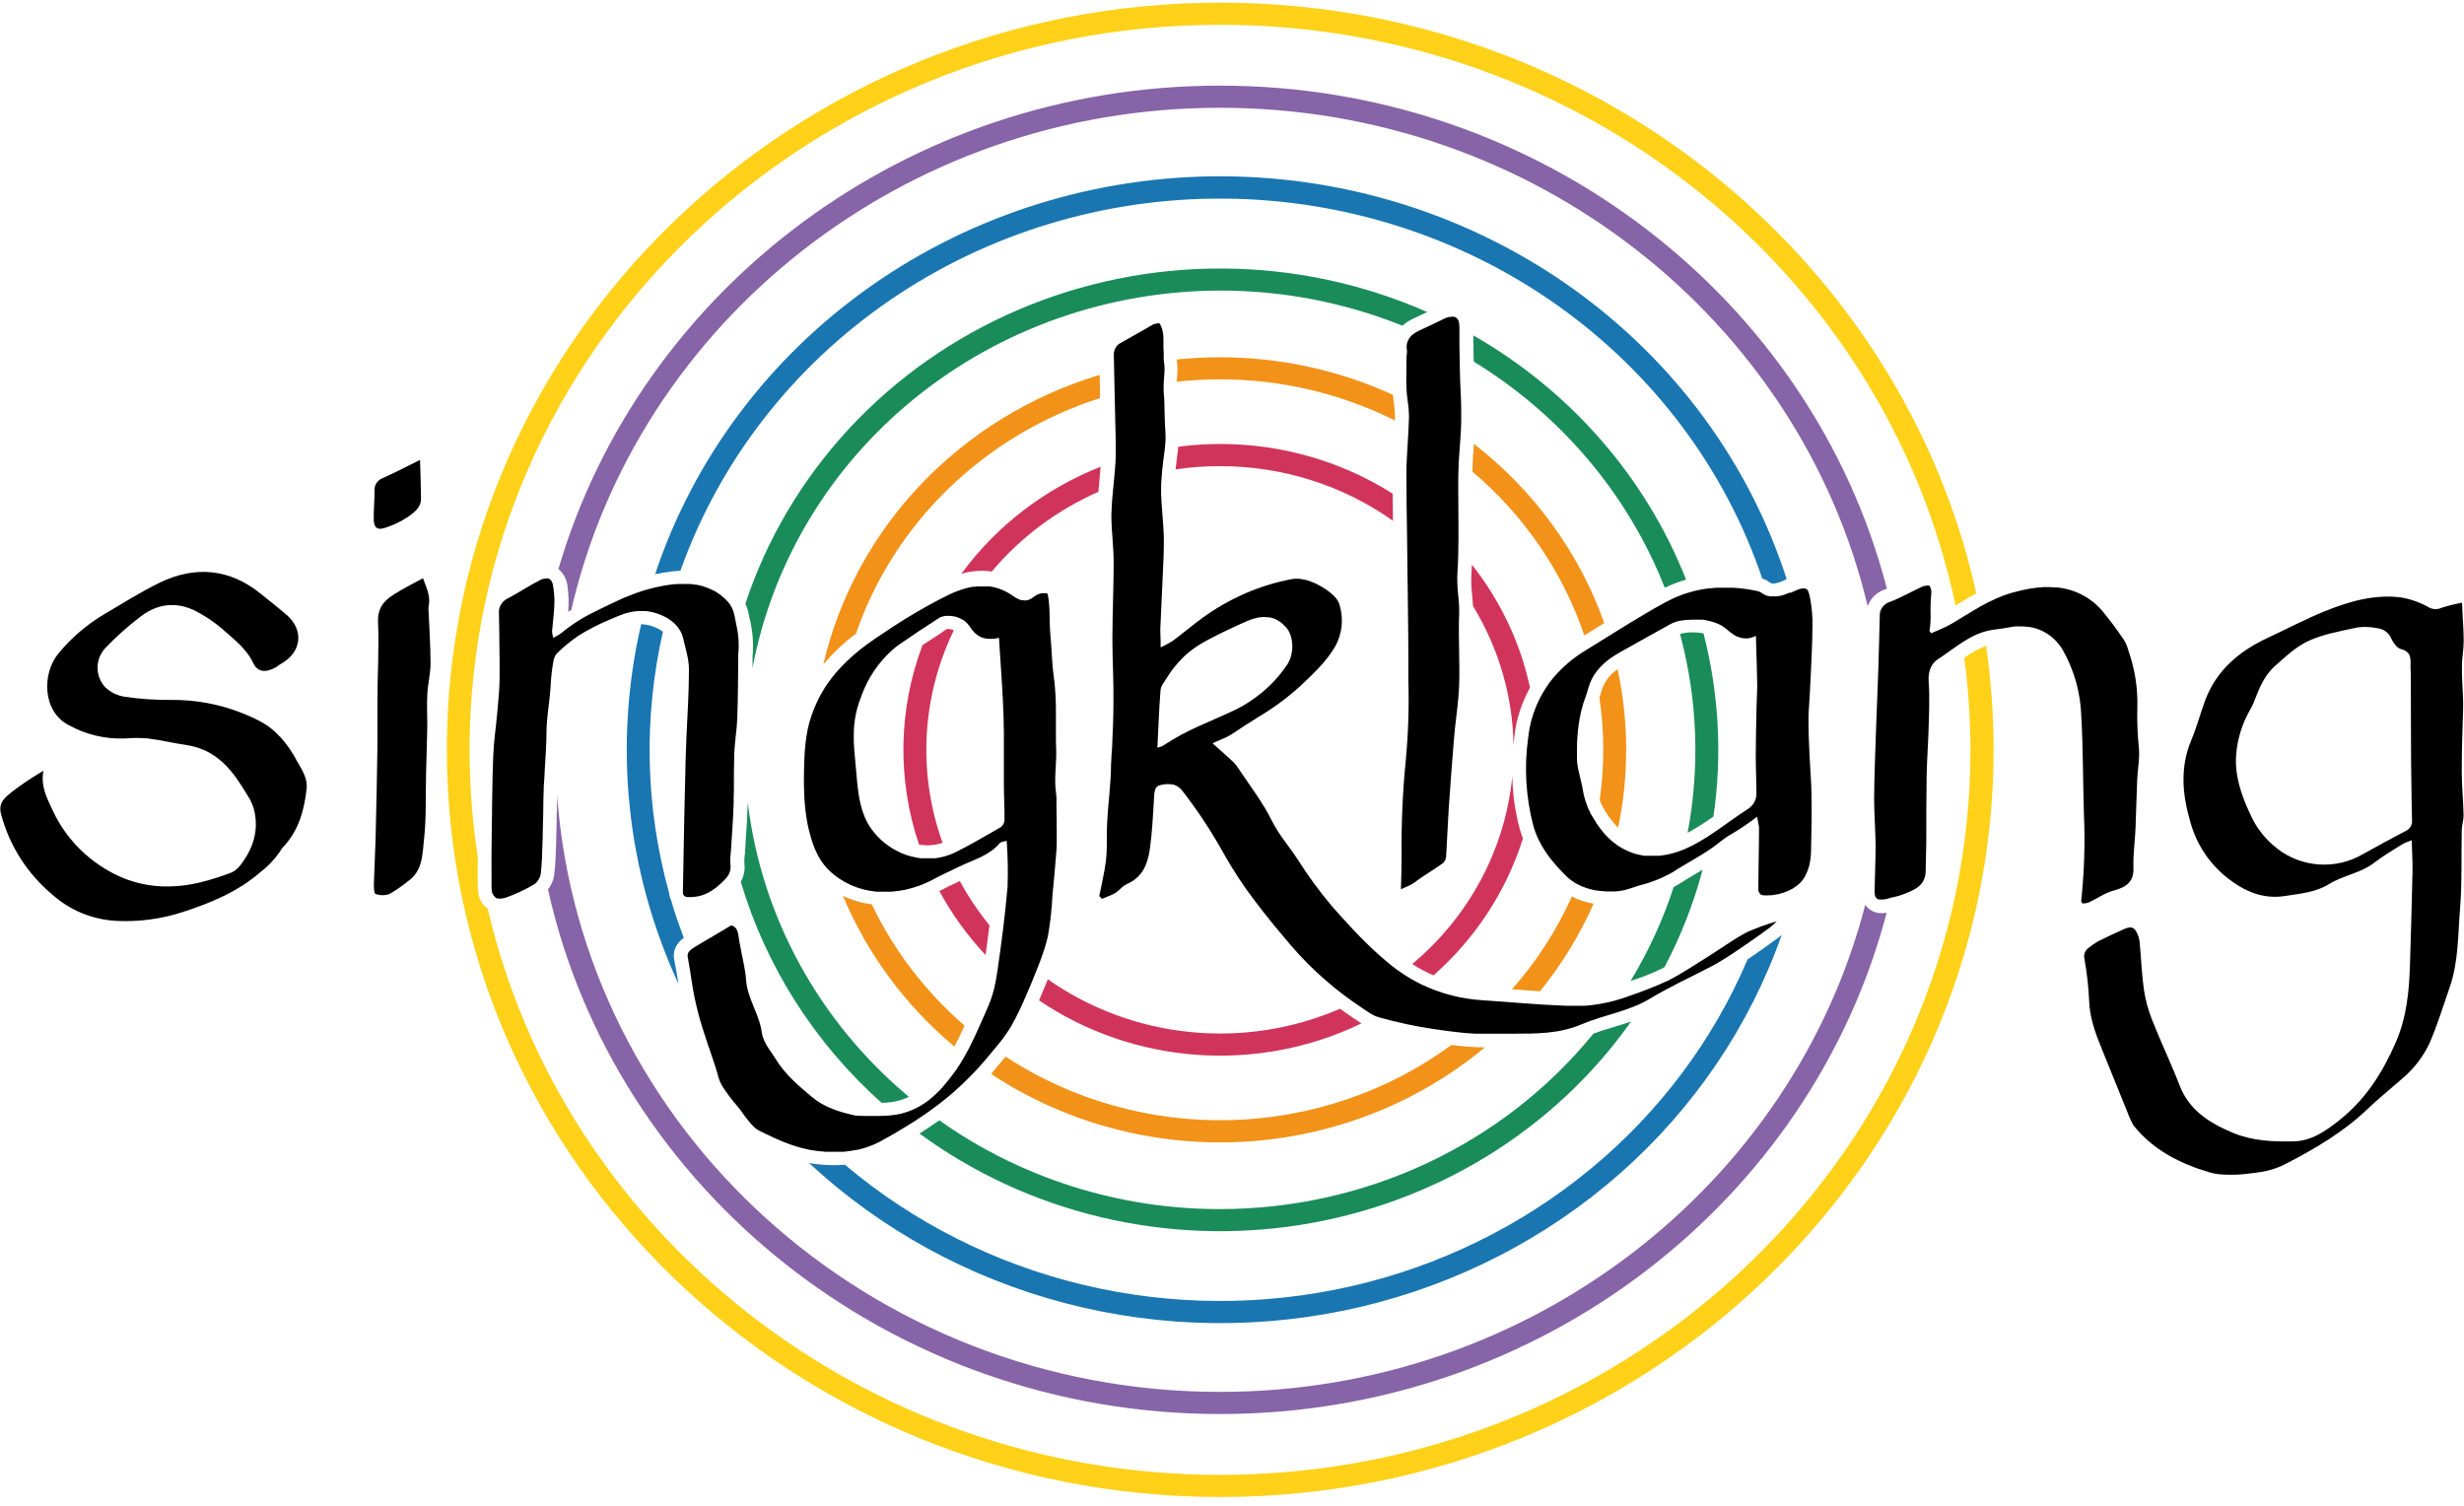
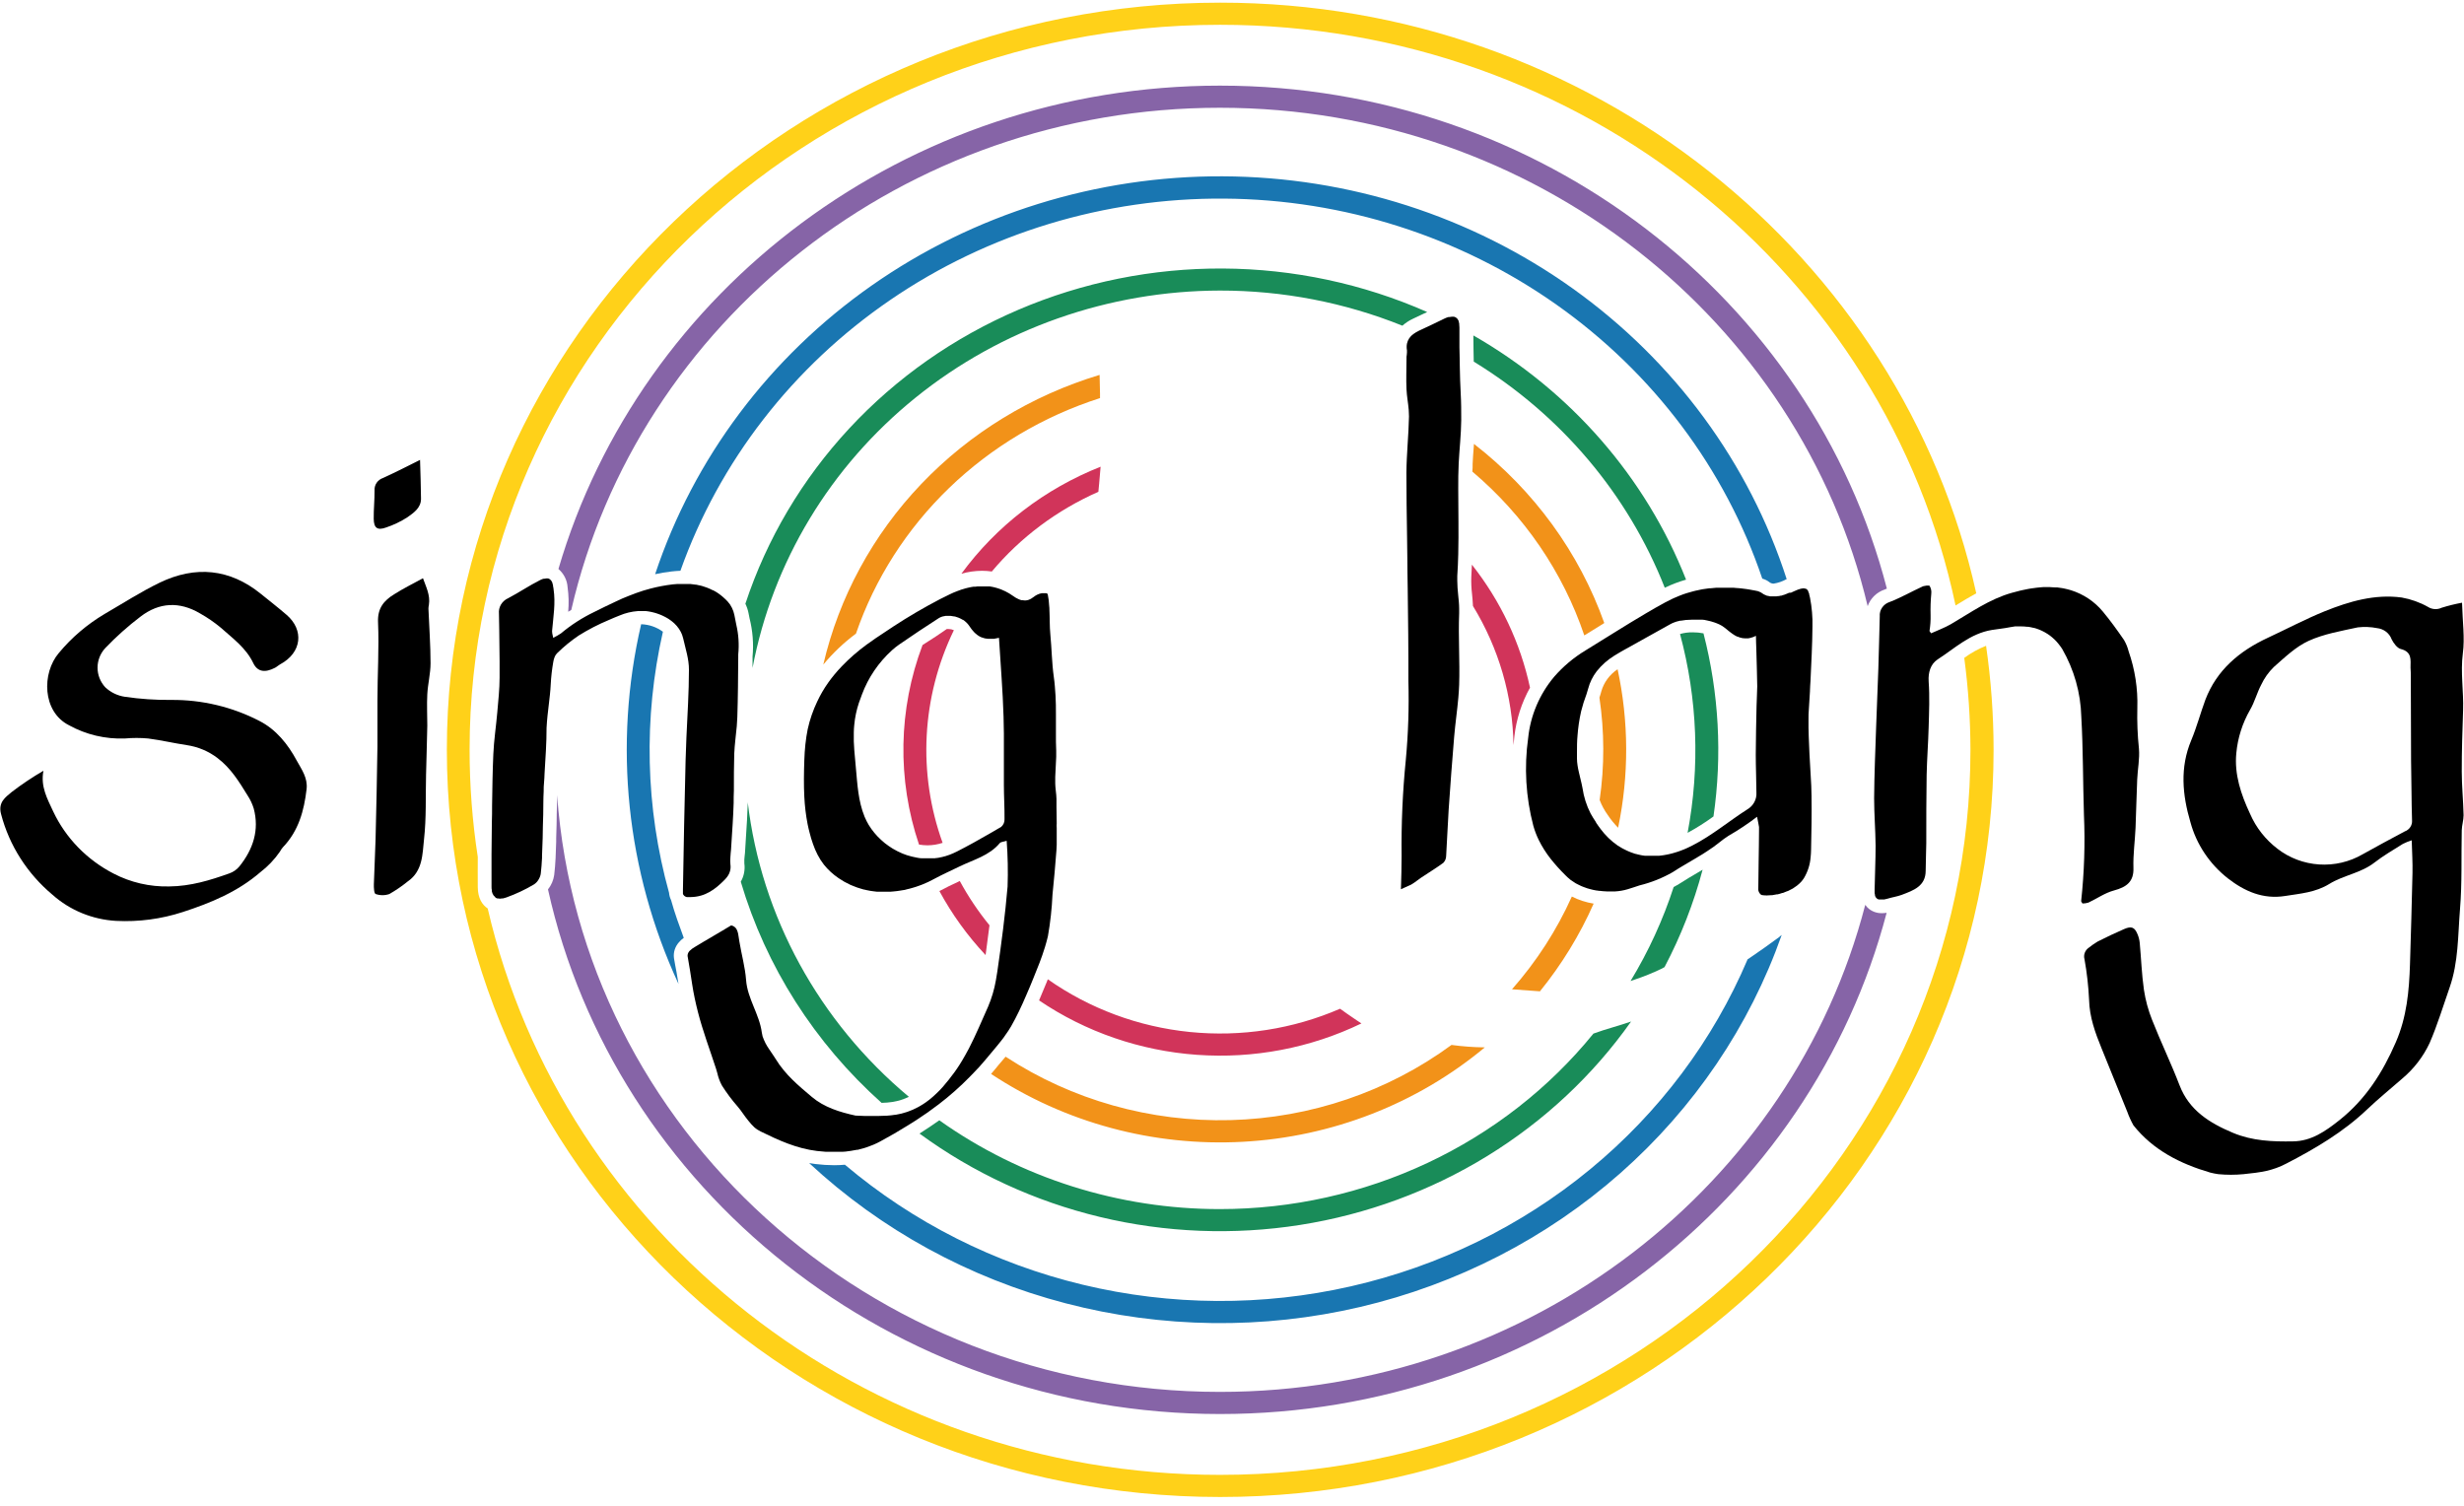
<svg xmlns="http://www.w3.org/2000/svg" width="229" height="140" viewBox="0 0 229 140" fill="none">
-   <path opacity="0.9" d="M131.251 89.593C131.878 90 132.539 90.354 133.227 90.651C137.13 87.206 140.001 82.81 141.54 77.925C141.431 77.648 141.335 77.367 141.255 77.081C140.816 75.469 140.581 73.811 140.552 72.144C139.895 78.901 136.563 85.152 131.251 89.593Z" fill="#CC1E49" />
  <path opacity="0.9" d="M97.382 91.013C97.331 91.141 97.284 91.264 97.233 91.387L97.199 91.466C96.995 91.963 96.773 92.469 96.569 92.976C100.899 95.909 105.969 97.657 111.243 98.033C116.518 98.41 121.799 97.402 126.528 95.115C126.371 95.016 126.217 94.913 126.073 94.815L125.898 94.695C125.425 94.379 124.978 94.062 124.544 93.749C120.168 95.646 115.352 96.392 110.582 95.911C105.812 95.431 101.259 93.741 97.382 91.013Z" fill="#CC1E49" />
  <path opacity="0.9" d="M89.351 53.319C89.976 53.143 90.624 53.051 91.275 53.048C91.578 53.049 91.879 53.071 92.178 53.114C94.843 49.94 98.232 47.405 102.08 45.708C102.101 45.457 102.127 45.206 102.152 44.955C102.203 44.416 102.25 43.893 102.288 43.375C97.086 45.436 92.599 48.885 89.351 53.319Z" fill="#CC1E49" />
  <path opacity="0.9" d="M136.741 53.6C136.722 54.137 136.745 54.675 136.809 55.208C136.847 55.571 136.877 55.941 136.894 56.319C139.292 60.242 140.591 64.7 140.663 69.255C140.689 68.988 140.71 68.725 140.744 68.432C140.923 66.848 141.416 65.311 142.196 63.907C141.305 59.755 139.46 55.85 136.796 52.48C136.784 52.867 136.767 53.233 136.741 53.6Z" fill="#CC1E49" />
-   <path opacity="0.9" d="M129.459 48.399C129.459 47.576 129.433 46.728 129.429 45.881C123.547 42.156 116.472 40.608 109.503 41.519C109.469 41.931 109.417 42.309 109.366 42.692C109.324 43.013 109.285 43.322 109.256 43.622C110.621 43.422 112.001 43.321 113.382 43.322C119.164 43.317 124.796 45.096 129.459 48.399Z" fill="#CC1E49" />
  <path opacity="0.9" d="M91.961 85.993C90.912 84.707 89.988 83.33 89.201 81.879L88.993 81.978C88.439 82.237 87.92 82.484 87.421 82.755L87.306 82.813C88.47 84.964 89.912 86.964 91.599 88.763C91.735 87.779 91.846 86.862 91.961 85.993Z" fill="#CC1E49" />
  <path opacity="0.9" d="M88.648 58.566C88.493 58.497 88.325 58.461 88.154 58.459C88.1 58.455 88.046 58.455 87.992 58.459L87.017 59.125C86.591 59.397 86.165 59.677 85.739 59.948C83.484 65.92 83.369 72.45 85.411 78.492C85.676 78.538 85.944 78.562 86.212 78.562C86.686 78.559 87.156 78.481 87.605 78.332C85.275 71.869 85.648 64.783 88.644 58.582L88.648 58.566Z" fill="#CC1E49" />
  <path opacity="0.9" d="M183.13 69.687C183.13 106.846 151.842 137.071 113.382 137.071C80.165 137.071 52.3 114.519 45.325 84.43C44.809 84.092 44.418 83.475 44.405 82.471C44.392 81.467 44.405 80.579 44.405 79.649C43.898 76.351 43.643 73.021 43.643 69.687C43.643 32.529 74.931 2.304 113.386 2.304C147.093 2.304 175.29 25.522 181.746 56.274L181.895 56.184C182.474 55.83 183.062 55.472 183.671 55.139C176.729 23.811 147.856 0.247 113.403 0.247C73.772 0.247 41.53 31.398 41.53 69.687C41.53 107.977 73.772 139.128 113.403 139.128C153.034 139.128 185.281 107.977 185.281 69.687C185.279 66.453 185.046 63.222 184.582 60.018C183.859 60.306 183.177 60.683 182.555 61.142C182.932 63.976 183.124 66.83 183.13 69.687Z" fill="#FFCC00" />
  <path opacity="0.9" d="M113.382 7.958C84.181 7.958 59.48 26.983 51.9 52.88C52.151 53.096 52.355 53.357 52.502 53.65C52.648 53.942 52.733 54.259 52.752 54.583C52.857 55.337 52.875 56.1 52.807 56.858C52.901 56.797 52.999 56.743 53.093 56.686C59.251 30.011 83.938 10.015 113.374 10.015C142.682 10.015 167.288 29.838 173.578 56.336C173.701 55.98 173.907 55.657 174.179 55.389C174.452 55.122 174.783 54.918 175.149 54.793L175.362 54.703C168.421 27.88 143.265 7.958 113.382 7.958Z" fill="#79549E" />
  <path opacity="0.9" d="M113.382 129.36C80.791 129.36 54.021 104.845 51.777 73.896C51.777 74.386 51.777 74.871 51.747 75.357C51.747 76.18 51.717 77.048 51.691 77.899V78.229C51.662 79.233 51.632 80.286 51.508 81.31C51.441 81.801 51.241 82.267 50.929 82.66C57.113 110.49 82.771 131.417 113.395 131.417C143.205 131.417 168.331 111.573 175.341 84.832C175.2 84.856 175.058 84.868 174.915 84.869C174.666 84.876 174.417 84.834 174.185 84.745C173.953 84.656 173.742 84.522 173.565 84.351C173.488 84.271 173.417 84.186 173.352 84.096C166.636 110.063 142.298 129.36 113.382 129.36Z" fill="#79549E" />
  <path opacity="0.9" d="M165.159 87.231C164.422 87.766 163.664 88.322 162.884 88.844L162.42 89.157C159.221 96.69 154.207 103.378 147.795 108.663C141.383 113.949 133.758 117.68 125.554 119.547C117.35 121.414 108.804 121.363 100.624 119.398C92.445 117.432 84.869 113.61 78.525 108.248C78.206 108.273 77.882 108.293 77.546 108.293C76.956 108.292 76.367 108.254 75.782 108.182C75.587 108.162 75.395 108.129 75.203 108.096C81.887 114.307 90.085 118.789 99.038 121.126C107.991 123.463 117.409 123.58 126.421 121.465C135.433 119.351 143.748 115.074 150.594 109.03C157.44 102.986 162.598 95.371 165.589 86.89C165.491 86.976 165.393 87.062 165.278 87.149L165.159 87.231Z" fill="#0067A9" />
  <path opacity="0.9" d="M63.236 53.048C66.846 42.892 73.667 34.087 82.737 27.88C91.807 21.673 102.667 18.377 113.781 18.458C124.895 18.538 135.703 21.991 144.675 28.329C153.648 34.667 160.332 43.569 163.783 53.776C164.011 53.838 164.225 53.941 164.413 54.081C164.529 54.184 164.681 54.241 164.839 54.241C165.258 54.175 165.661 54.036 166.027 53.83H166.053C162.568 43.019 155.61 33.561 146.187 26.828C136.763 20.095 125.365 16.438 113.646 16.386C101.926 16.334 90.493 19.891 81.007 26.54C71.52 33.189 64.472 42.585 60.886 53.365C61.39 53.254 61.901 53.169 62.415 53.11C62.696 53.077 62.968 53.06 63.236 53.048Z" fill="#0067A9" />
  <path opacity="0.9" d="M62.636 89.038C62.603 88.776 62.627 88.511 62.707 88.258C62.787 88.006 62.921 87.773 63.1 87.573C63.231 87.419 63.381 87.281 63.547 87.162C63.122 86.01 62.696 84.841 62.368 83.652C62.264 83.439 62.2 83.209 62.181 82.974C59.983 75.048 59.787 66.728 61.61 58.714C61.029 58.281 60.321 58.037 59.587 58.015C56.984 69.227 58.202 80.952 63.058 91.441C62.994 91.079 62.934 90.713 62.875 90.355C62.785 89.911 62.713 89.475 62.636 89.038Z" fill="#0067A9" />
  <path opacity="0.9" d="M158.319 58.862C157.989 58.797 157.652 58.766 157.314 58.767C156.916 58.76 156.52 58.813 156.139 58.924C157.764 64.96 158.004 71.267 156.842 77.402C157.677 76.946 158.481 76.438 159.248 75.88C160.071 70.202 159.756 64.425 158.319 58.862Z" fill="#008047" />
  <path opacity="0.9" d="M136.933 31.175C136.933 31.998 136.954 32.821 136.967 33.607C145.08 38.575 151.309 45.949 154.721 54.624C155.357 54.317 156.02 54.065 156.701 53.871C152.956 44.365 145.987 36.365 136.933 31.175Z" fill="#008047" />
  <path opacity="0.9" d="M113.382 27.004C119.201 26.998 124.964 28.108 130.336 30.27C130.627 30.009 130.957 29.791 131.315 29.625L132.64 28.999C126.683 26.371 120.216 24.992 113.667 24.956C107.118 24.92 100.636 26.226 94.647 28.788C88.659 31.35 83.302 35.109 78.928 39.819C74.555 44.529 71.265 50.081 69.275 56.11C69.41 56.392 69.509 56.689 69.569 56.994L69.659 57.451C69.957 58.621 70.052 59.831 69.94 61.031C69.94 61.064 69.94 61.096 69.94 61.125V61.154C69.94 61.459 69.94 61.771 69.94 62.076C71.798 52.246 77.161 43.356 85.097 36.95C93.032 30.543 103.04 27.024 113.382 27.004Z" fill="#008047" />
  <path opacity="0.9" d="M81.932 102.497C82.28 102.492 82.628 102.463 82.971 102.41C83.492 102.325 83.997 102.165 84.47 101.937C76.102 94.945 70.756 85.171 69.493 74.551C69.493 74.605 69.493 74.658 69.493 74.712C69.463 75.732 69.395 76.769 69.331 77.744C69.305 78.184 69.276 78.62 69.25 79.061C69.25 79.221 69.225 79.382 69.207 79.542C69.176 79.775 69.166 80.011 69.178 80.246C69.259 80.832 69.143 81.428 68.846 81.945C71.179 89.823 75.706 96.932 81.932 102.497Z" fill="#008047" />
  <path opacity="0.9" d="M151.94 91.037C152.781 90.757 153.604 90.424 154.401 90.042L154.699 89.881C156.218 86.998 157.405 83.963 158.238 80.829L157.719 81.138C157.174 81.455 156.663 81.755 156.169 82.08C155.964 82.212 155.743 82.331 155.547 82.438C154.558 85.487 153.213 88.417 151.54 91.173L151.94 91.037Z" fill="#008047" />
  <path opacity="0.9" d="M113.382 112.371C103.999 112.38 94.858 109.488 87.298 104.118C86.719 104.529 86.101 104.941 85.458 105.352C90.452 109.009 96.163 111.647 102.244 113.106C108.326 114.566 114.651 114.816 120.835 113.842C127.02 112.868 132.935 110.69 138.222 107.441C143.509 104.191 148.057 99.938 151.591 94.938C151.024 95.136 150.454 95.308 149.887 95.477C149.261 95.666 148.665 95.847 148.09 96.061C143.961 101.142 138.692 105.251 132.679 108.076C126.667 110.902 120.068 112.37 113.382 112.371Z" fill="#008047" />
  <path opacity="0.9" d="M150.334 62.199C149.597 62.692 149.062 63.42 148.823 64.256C148.767 64.462 148.708 64.667 148.648 64.832C149.118 67.987 149.125 71.191 148.669 74.349C148.854 74.837 149.103 75.3 149.41 75.727C149.696 76.156 150.022 76.558 150.385 76.929C151.402 72.06 151.384 67.044 150.334 62.182V62.199Z" fill="#F18700" />
  <path opacity="0.9" d="M76.515 61.767C77.404 60.693 78.423 59.726 79.552 58.887C81.309 53.785 84.275 49.15 88.212 45.35C92.15 41.55 96.951 38.69 102.233 36.998C102.233 36.862 102.233 36.726 102.233 36.586L102.195 34.842C95.845 36.758 90.13 40.255 85.622 44.981C81.114 49.707 77.974 55.497 76.515 61.767Z" fill="#F18700" />
  <path opacity="0.9" d="M93.452 98.213L93.15 98.571C92.945 98.814 92.724 99.057 92.536 99.304C92.396 99.481 92.247 99.641 92.11 99.81C98.97 104.346 107.189 106.563 115.488 106.117C123.788 105.67 131.702 102.585 137.997 97.341H137.963C136.939 97.329 135.916 97.253 134.901 97.115C128.98 101.461 121.798 103.904 114.365 104.101C106.932 104.297 99.622 102.236 93.465 98.209L93.452 98.213Z" fill="#F18700" />
  <path opacity="0.9" d="M143.12 92.132C145.143 89.636 146.821 86.896 148.111 83.981C147.404 83.867 146.719 83.645 146.084 83.323C144.682 86.446 142.808 89.351 140.522 91.943C141.378 92.008 142.247 92.074 143.12 92.132Z" fill="#F18700" />
-   <path opacity="0.9" d="M88.695 97.259C89.036 96.633 89.342 95.983 89.645 95.317C86.003 92.168 83.068 88.331 81.021 84.043C80.091 83.929 79.187 83.666 78.346 83.265C80.598 88.657 84.145 93.454 88.695 97.259Z" fill="#F18700" />
  <path opacity="0.9" d="M136.988 41.256L136.962 41.606C136.924 42.095 136.885 42.601 136.864 43.091C136.864 43.338 136.864 43.585 136.839 43.831C141.66 47.91 145.254 53.169 147.243 59.055L148.627 58.199L149.099 57.903C146.771 51.36 142.572 45.588 136.988 41.256Z" fill="#F18700" />
-   <path opacity="0.9" d="M129.646 39.084C129.646 38.948 129.646 38.812 129.646 38.672C129.642 38.252 129.606 37.833 129.539 37.418C129.505 37.183 129.48 36.94 129.454 36.693C124.43 34.395 118.941 33.204 113.382 33.204C112.039 33.204 110.697 33.273 109.362 33.41C109.444 33.937 109.455 34.472 109.396 35.002C109.396 35.155 109.37 35.307 109.362 35.476C110.695 35.329 112.036 35.255 113.378 35.253C119.04 35.253 124.619 36.567 129.646 39.084Z" fill="#F18700" />
  <path d="M228.817 56.014C228.864 57.792 229.085 59.282 228.893 60.717C228.659 62.503 228.979 64.252 228.915 66.017C228.851 67.918 228.787 69.815 228.791 71.711C228.791 73.061 228.932 74.41 228.962 75.764C228.962 76.225 228.804 76.694 228.791 77.159C228.736 79.603 228.83 82.059 228.629 84.495C228.429 86.931 228.493 89.408 227.667 91.766C227.062 93.494 226.534 95.255 225.806 96.933C225.213 98.204 224.341 99.336 223.251 100.25C222.165 101.204 221.036 102.114 219.993 103.109C217.791 105.208 215.181 106.746 212.493 108.137C211.216 108.808 210.143 108.96 208.507 109.125C207.728 109.199 206.944 109.199 206.165 109.125C205.913 109.089 205.662 109.04 205.416 108.977C202.605 108.154 200.101 106.878 198.278 104.586C198.049 104.173 197.854 103.742 197.695 103.299C196.897 101.354 196.106 99.403 195.323 97.448C194.726 95.987 194.194 94.526 194.156 92.922C194.097 91.657 193.954 90.396 193.73 89.149C193.674 88.953 193.683 88.745 193.754 88.554C193.824 88.362 193.954 88.197 194.126 88.079C194.387 87.871 194.661 87.68 194.948 87.507C195.753 87.096 196.566 86.717 197.392 86.355C198.099 86.042 198.393 86.166 198.67 86.853C198.772 87.1 198.836 87.361 198.862 87.626C198.998 89.083 199.045 90.543 199.253 91.988C199.397 92.945 199.651 93.883 200.011 94.786C200.82 96.843 201.779 98.822 202.567 100.871C203.457 103.192 205.352 104.372 207.545 105.29C209.334 106.039 211.233 106.113 213.115 106.076C214.819 106.055 216.13 105.129 217.416 104.109C219.882 102.151 221.454 99.653 222.672 96.843C223.681 94.51 223.902 92.099 223.979 89.634C224.064 86.799 224.154 83.964 224.213 81.129C224.235 80.167 224.171 79.2 224.141 78.097C223.858 78.186 223.583 78.297 223.319 78.43C222.425 78.994 221.5 79.525 220.67 80.171C219.418 81.146 217.791 81.344 216.492 82.146C215.193 82.948 213.797 83.043 212.387 83.269C210.317 83.602 208.597 82.833 207.042 81.623C205.342 80.284 204.127 78.457 203.572 76.406C202.826 73.876 202.584 71.337 203.652 68.794C204.168 67.56 204.504 66.276 204.964 65.034C206.012 62.289 208.111 60.508 210.773 59.273C212.54 58.45 214.261 57.537 216.066 56.804C218.341 55.891 220.708 55.196 223.217 55.533C224.075 55.686 224.899 55.981 225.653 56.405C225.84 56.525 226.057 56.595 226.281 56.608C226.505 56.621 226.729 56.577 226.93 56.48C227.549 56.288 228.179 56.132 228.817 56.014ZM224.056 62.935C224.056 62.639 224.056 62.343 224.03 62.046C224.03 61.343 224.188 60.586 223.127 60.318C222.787 60.232 222.454 59.775 222.276 59.417C222.173 59.137 221.991 58.891 221.75 58.706C221.509 58.522 221.219 58.408 220.913 58.376C220.327 58.261 219.726 58.238 219.133 58.306C217.583 58.644 215.973 58.915 214.559 59.561C213.354 60.113 212.34 61.1 211.327 61.989C210.838 62.466 210.442 63.023 210.155 63.635C209.755 64.388 209.546 65.239 209.116 65.972C208.405 67.213 207.97 68.583 207.839 69.996C207.647 71.958 208.265 73.822 209.116 75.632C209.668 76.91 210.547 78.03 211.672 78.887C212.776 79.742 214.126 80.249 215.538 80.341C216.95 80.433 218.358 80.105 219.571 79.401C220.869 78.677 222.176 77.967 223.494 77.27C223.707 77.194 223.889 77.052 224.011 76.866C224.133 76.68 224.189 76.461 224.171 76.242C224.111 74.39 224.124 72.538 224.081 70.679L224.056 62.935Z" fill="black" />
  <path d="M4.037 71.633C3.752 73.114 4.408 74.254 4.94 75.406C6.101 77.878 8.074 79.91 10.553 81.187C12.141 82.016 13.927 82.428 15.731 82.384C17.72 82.364 19.509 81.816 21.306 81.175C21.678 81.046 22.005 80.819 22.251 80.52C23.529 78.924 24.117 77.147 23.58 75.135C23.449 74.712 23.259 74.309 23.014 73.937C22.234 72.666 21.451 71.386 20.22 70.456C19.393 69.82 18.407 69.405 17.362 69.251C16.162 69.07 14.973 68.79 13.768 68.633C13.05 68.568 12.327 68.568 11.609 68.633C9.789 68.703 7.985 68.275 6.405 67.399C3.922 66.144 3.871 62.556 5.472 60.684C6.659 59.252 8.093 58.029 9.71 57.068C11.413 56.08 13.07 55.01 14.85 54.146C18.172 52.554 21.357 52.85 24.249 55.196C25.045 55.842 25.858 56.471 26.634 57.142C28.273 58.549 28.069 60.664 26.016 61.754C25.858 61.84 25.726 61.976 25.565 62.059C24.632 62.544 23.933 62.449 23.538 61.627C22.869 60.219 21.638 59.335 20.518 58.335C19.922 57.838 19.279 57.396 18.598 57.014C16.685 55.879 14.79 55.977 13.061 57.306C11.888 58.197 10.79 59.176 9.778 60.236C9.319 60.737 9.066 61.383 9.066 62.052C9.066 62.721 9.319 63.367 9.778 63.869C10.276 64.344 10.917 64.656 11.609 64.758C13.03 64.966 14.465 65.064 15.902 65.05C18.762 65.024 21.583 65.695 24.104 67C25.654 67.79 26.757 69.156 27.587 70.703C28.043 71.526 28.614 72.308 28.494 73.341C28.26 75.34 27.753 77.225 26.289 78.747C26.18 78.874 26.086 79.012 26.008 79.159C25.51 79.879 24.9 80.521 24.198 81.059C22.102 82.87 19.628 83.903 16.988 84.762C14.99 85.413 12.883 85.692 10.779 85.585C8.582 85.457 6.498 84.599 4.88 83.158C2.532 81.193 0.864 78.579 0.102 75.669C-0.204 74.554 0.528 74.085 1.082 73.612C2.022 72.892 3.009 72.231 4.037 71.633Z" fill="black" />
-   <path d="M162.335 86.643C161.432 87.124 160.585 87.704 159.729 88.264C159.444 88.453 159.158 88.638 158.877 88.819C157.6 89.614 156.347 90.465 155.002 91.148C153.821 91.688 152.612 92.164 151.378 92.576C151.156 92.658 150.952 92.736 150.709 92.806L150.488 92.872C150.339 92.922 150.189 92.967 150.036 93.008L149.772 93.074C149.632 93.107 149.495 93.144 149.346 93.173L149.061 93.23L148.661 93.308L148.367 93.354L147.966 93.407L147.668 93.44L147.268 93.477H146.966H146.54H146.25H146.144C145.965 93.477 145.786 93.477 145.607 93.477C143.009 93.386 140.42 93.135 137.822 92.963C135.854 92.847 133.929 92.355 132.158 91.514C131.48 91.189 130.829 90.812 130.212 90.387C129.944 90.202 129.676 90.013 129.416 89.807C128.635 89.186 127.888 88.526 127.176 87.832C126.699 87.371 126.239 86.902 125.783 86.421C125.106 85.701 124.446 84.964 123.79 84.224C122.616 82.834 121.543 81.367 120.579 79.833C119.791 78.636 118.837 77.562 118.186 76.241C117.36 74.563 116.176 73.044 115.132 71.469C115.042 71.325 114.943 71.188 114.834 71.057C114.727 70.931 114.612 70.811 114.489 70.699L114.063 70.308C113.638 69.921 113.182 69.526 112.688 69.074C113.007 68.926 113.335 68.798 113.646 68.662C113.954 68.538 114.248 68.384 114.523 68.202C115.303 67.667 116.108 67.169 116.908 66.663C118.278 65.852 119.562 64.912 120.741 63.857C121.95 62.717 123.168 61.602 124.024 60.195C124.386 59.575 124.611 58.889 124.684 58.181C124.757 57.472 124.678 56.757 124.45 56.08C124.431 56.017 124.406 55.957 124.374 55.899L124.331 55.833C124.308 55.789 124.281 55.746 124.25 55.706L124.186 55.628C124.157 55.585 124.125 55.545 124.088 55.508L124.007 55.422L123.888 55.303L123.794 55.216L123.658 55.101L123.547 55.011L123.398 54.899L123.279 54.813L123.117 54.706L122.985 54.62L122.811 54.517L122.679 54.443C122.618 54.407 122.555 54.374 122.491 54.344L122.359 54.274L122.155 54.179L122.027 54.126C121.947 54.09 121.864 54.059 121.78 54.031L121.695 53.998C121.584 53.957 121.473 53.924 121.363 53.891H121.286C121.201 53.867 121.116 53.85 121.035 53.834L120.92 53.813C120.852 53.813 120.784 53.793 120.715 53.788H120.592H120.422C120.306 53.787 120.19 53.797 120.077 53.817C119.312 53.962 118.557 54.149 117.815 54.377C117.091 54.602 116.38 54.867 115.686 55.171C114.282 55.785 112.954 56.548 111.725 57.446C111.495 57.615 111.266 57.788 111.04 57.965C110.584 58.314 110.141 58.676 109.69 59.026C109.464 59.203 109.238 59.38 109.008 59.553C108.643 59.782 108.262 59.987 107.867 60.166C107.867 59.981 107.867 59.812 107.867 59.648C107.867 59.162 107.825 58.755 107.842 58.347C107.876 57.45 107.917 56.553 107.965 55.657C108.013 54.76 108.054 53.861 108.089 52.962C108.089 52.702 108.11 52.447 108.123 52.188C108.144 51.674 108.161 51.159 108.165 50.645C108.165 50.386 108.165 50.127 108.165 49.871C108.131 48.88 108.033 47.888 107.965 46.901C107.944 46.568 107.922 46.238 107.91 45.909C107.91 45.728 107.91 45.543 107.91 45.362C107.91 44.815 107.969 44.267 108.012 43.716C108.11 42.511 108.404 41.301 108.31 40.116C108.233 39.198 108.25 38.322 108.212 37.384C108.212 37.071 108.178 36.754 108.148 36.421C108.148 36.343 108.148 36.273 108.148 36.207C108.148 36.141 108.148 36.08 108.148 36.01C108.148 34.833 108.319 34.479 108.174 33.599C108.127 33.315 108.174 33.01 108.148 32.718C108.097 32.163 108.169 31.587 108.101 31.027C108.074 30.798 108.016 30.574 107.927 30.36C107.879 30.248 107.822 30.139 107.756 30.035C107.563 30.046 107.372 30.084 107.19 30.146C106.675 30.434 106.164 30.731 105.653 31.023C105.142 31.315 104.626 31.611 104.107 31.899C103.99 31.96 103.886 32.041 103.8 32.138C103.58 32.414 103.48 32.762 103.519 33.109C103.553 35.166 103.613 37.244 103.655 39.314C103.677 40.499 103.736 41.684 103.677 42.864C103.617 44.045 103.447 45.333 103.353 46.568C103.323 46.979 103.302 47.39 103.289 47.802C103.289 48.703 103.357 49.604 103.425 50.505C103.464 51.048 103.498 51.591 103.502 52.13C103.502 53.941 103.438 55.751 103.404 57.562C103.404 58.166 103.383 58.767 103.383 59.372C103.383 61.347 103.511 63.322 103.481 65.297C103.481 66.885 103.421 67.741 103.349 69.617C103.302 70.028 103.298 70.288 103.289 70.543C103.288 70.691 103.278 70.84 103.259 70.987C103.259 71.864 103.191 72.797 103.114 73.67C103.068 74.205 103.012 74.789 102.965 75.385C102.944 75.686 102.923 75.986 102.906 76.287C102.889 76.587 102.876 76.887 102.867 77.184C102.867 77.418 102.867 77.653 102.867 77.883C102.881 78.585 102.854 79.287 102.787 79.986C102.752 80.261 102.71 80.533 102.663 80.808C102.565 81.352 102.45 81.899 102.335 82.454C102.276 82.726 102.22 82.997 102.165 83.277L102.408 83.536C102.616 83.446 102.833 83.368 103.046 83.281C103.257 83.199 103.46 83.101 103.655 82.989L103.796 82.89C103.888 82.821 103.976 82.747 104.06 82.668L104.183 82.553C104.341 82.394 104.525 82.262 104.728 82.162C105.245 81.951 105.694 81.612 106.032 81.179C106.132 81.047 106.223 80.91 106.304 80.767C106.384 80.619 106.455 80.466 106.517 80.311C106.694 79.826 106.815 79.323 106.879 78.813C106.934 78.401 106.977 78.023 107.015 77.624C107.092 76.83 107.143 76.036 107.19 75.237C107.216 74.826 107.237 74.439 107.262 74.04C107.264 73.787 107.307 73.535 107.39 73.295C107.429 73.213 107.488 73.14 107.562 73.084C107.636 73.028 107.723 72.99 107.816 72.974C107.997 72.925 108.182 72.892 108.37 72.876C108.449 72.872 108.529 72.872 108.608 72.876H108.638C108.745 72.876 108.852 72.887 108.957 72.909H109C109.101 72.932 109.2 72.967 109.294 73.011L109.345 73.036C109.439 73.086 109.527 73.145 109.609 73.213L109.647 73.246C109.737 73.325 109.82 73.412 109.894 73.505C111.321 75.348 112.602 77.291 113.727 79.319C114.583 80.85 115.549 82.321 116.619 83.722C117.147 84.425 117.696 85.116 118.25 85.803L119.101 86.824L119.953 87.84C121.876 90.081 124.115 92.049 126.605 93.687C126.856 93.856 127.108 94.037 127.372 94.193C127.626 94.352 127.903 94.476 128.194 94.559C129.836 95.021 131.507 95.38 133.198 95.633L133.866 95.724L134.428 95.802L134.675 95.835L135.101 95.888L135.357 95.917L135.753 95.962L136.012 95.991L136.306 96.02H136.413L136.664 96.04L137.09 96.069H137.307C137.524 96.069 137.733 96.069 137.954 96.069C138.184 96.069 138.414 96.069 138.649 96.069H139.172C139.522 96.069 139.871 96.069 140.22 96.069H140.744C142.839 96.069 144.93 96.069 146.949 95.213C147.476 94.991 148.015 94.795 148.563 94.625C149.653 94.279 150.769 93.983 151.833 93.555C152.375 93.343 152.897 93.086 153.392 92.786C154.244 92.276 155.095 91.819 155.977 91.37L156.637 91.041C157.225 90.745 157.812 90.453 158.396 90.153C158.737 89.98 159.073 89.803 159.409 89.622L159.673 89.469C160.525 88.98 161.339 88.412 162.156 87.861C162.974 87.309 163.732 86.754 164.507 86.19C164.726 86.011 164.935 85.822 165.133 85.622C164.177 85.901 163.243 86.242 162.335 86.643ZM108.072 69.317C108.016 69.35 107.956 69.375 107.893 69.391C107.812 69.415 107.71 69.44 107.565 69.489C107.612 68.547 107.65 67.638 107.697 66.753C107.744 65.869 107.786 65.001 107.859 64.136C107.872 63.993 107.914 63.853 107.982 63.725C108.076 63.548 108.199 63.375 108.31 63.203C108.34 63.161 108.365 63.12 108.391 63.079L108.578 62.791L108.655 62.672L108.876 62.355L108.923 62.285C109.279 61.809 109.675 61.364 110.107 60.952C110.365 60.714 110.638 60.493 110.925 60.289C111.065 60.187 111.214 60.088 111.351 59.993C111.657 59.8 111.985 59.611 112.351 59.421C113.501 58.812 114.685 58.253 115.882 57.73C116.049 57.657 116.219 57.593 116.393 57.537L116.542 57.492L116.883 57.405L117.036 57.376C117.152 57.359 117.268 57.349 117.385 57.343H117.479H117.509C117.633 57.345 117.757 57.354 117.879 57.372H117.96C118.089 57.394 118.216 57.428 118.339 57.471H118.377C118.495 57.518 118.609 57.573 118.718 57.636L118.782 57.673C118.9 57.746 119.012 57.827 119.118 57.915L119.187 57.973C119.304 58.074 119.415 58.181 119.519 58.294C120.234 59.08 120.332 60.738 119.612 61.795C118.726 63.114 117.578 64.251 116.235 65.14C115.782 65.447 115.307 65.722 114.813 65.963C113.68 66.506 112.513 66.988 111.368 67.51C110.218 68.02 109.115 68.625 108.072 69.317Z" fill="black" />
  <path d="M75.932 106.969C76.2 107.001 76.46 107.022 76.724 107.043H76.975C77.154 107.043 77.329 107.043 77.503 107.043C77.678 107.043 77.929 107.043 78.168 107.043H78.334C78.508 107.043 78.678 107.014 78.849 106.989L79.049 106.964C79.241 106.936 79.428 106.903 79.62 106.862H79.709C79.925 106.812 80.138 106.755 80.348 106.689L80.527 106.631C80.689 106.578 80.846 106.52 81.004 106.454L81.191 106.38C81.4 106.29 81.617 106.191 81.813 106.08C82.69 105.607 83.555 105.109 84.394 104.582C84.649 104.426 84.9 104.273 85.147 104.109C85.866 103.645 86.564 103.153 87.243 102.632C88.268 101.849 89.233 100.995 90.13 100.077C90.258 99.949 90.381 99.822 90.505 99.69C90.858 99.324 91.212 98.949 91.531 98.558C92.059 97.912 92.621 97.283 93.128 96.625C93.23 96.493 93.332 96.361 93.426 96.213C93.621 95.948 93.801 95.673 93.967 95.39C94.235 94.925 94.478 94.448 94.712 93.967C94.947 93.485 95.189 92.938 95.411 92.415C95.632 91.893 95.837 91.444 96.024 90.955C96.42 89.988 96.816 89.013 97.118 88.017C97.221 87.684 97.31 87.35 97.391 87.013C97.617 85.734 97.759 84.442 97.817 83.145C97.953 81.775 98.085 80.401 98.183 79.031C98.183 78.858 98.192 78.685 98.209 78.513C98.209 77.994 98.209 77.472 98.209 76.953C98.196 76.809 98.196 76.665 98.209 76.521C98.187 75.924 98.209 75.435 98.187 74.962C98.187 74.723 98.187 74.493 98.187 74.25C98.187 74.007 98.153 73.76 98.124 73.493C98.094 73.225 98.077 73.028 98.072 72.822C98.068 72.616 98.072 72.411 98.072 72.201C98.094 71.588 98.141 70.946 98.162 70.341C98.162 70.144 98.162 69.93 98.162 69.757C98.136 69.23 98.132 68.683 98.136 68.111C98.141 67.539 98.136 66.971 98.136 66.391C98.136 65.811 98.136 65.219 98.098 64.634C98.06 64.05 98.021 63.462 97.936 62.89C97.757 61.618 97.745 60.273 97.617 58.96C97.544 58.207 97.57 57.446 97.531 56.689C97.531 56.566 97.531 56.446 97.51 56.323C97.495 55.955 97.45 55.589 97.374 55.228C97.369 55.213 97.36 55.199 97.348 55.187L97.314 55.159C97.314 55.159 97.314 55.159 97.293 55.159L97.251 55.134H97.221H97.174H97.14H97.089H97.055H97.004H96.965H96.923H96.884C96.865 55.13 96.844 55.13 96.825 55.134C96.688 55.154 96.556 55.194 96.433 55.253C96.305 55.31 96.186 55.383 96.079 55.471C96.004 55.533 95.922 55.588 95.837 55.636L95.76 55.677L95.602 55.747L95.513 55.772L95.364 55.8H95.279H95.253H95.189C95.135 55.797 95.081 55.791 95.028 55.78H94.925L94.763 55.726L94.665 55.685C94.604 55.658 94.544 55.628 94.487 55.595L94.406 55.554C94.32 55.5 94.235 55.447 94.15 55.385C94.065 55.323 93.912 55.224 93.793 55.15L93.673 55.084L93.43 54.953L93.29 54.891C93.218 54.858 93.145 54.821 93.069 54.792L92.915 54.735L92.707 54.665C92.654 54.646 92.6 54.631 92.545 54.62L92.34 54.566L92.174 54.533L91.974 54.5H91.808H91.608H91.437H91.246H91.041H90.867L90.658 54.525C90.601 54.521 90.544 54.521 90.488 54.525L90.279 54.558L90.113 54.591L89.9 54.64L89.734 54.681L89.517 54.747L89.359 54.792L89.133 54.875L88.989 54.928C88.903 54.957 88.823 54.994 88.737 55.027L88.614 55.076L88.248 55.245C87.944 55.39 87.646 55.538 87.353 55.689C85.877 56.459 84.442 57.299 83.052 58.207C82.494 58.569 81.936 58.94 81.387 59.314C81.097 59.508 80.812 59.726 80.535 59.915C79.713 60.516 78.946 61.185 78.244 61.915C77.779 62.396 77.352 62.91 76.966 63.453C76.577 64.004 76.238 64.587 75.953 65.194C75.561 66.017 75.263 66.879 75.067 67.765C74.974 68.234 74.901 68.708 74.85 69.189C74.799 69.671 74.769 70.156 74.752 70.646C74.714 71.789 74.692 72.925 74.752 74.052C74.793 74.9 74.894 75.744 75.054 76.579C75.11 76.854 75.174 77.134 75.246 77.402C75.335 77.755 75.438 78.105 75.561 78.447C75.677 78.788 75.82 79.121 75.987 79.442C76.154 79.768 76.352 80.078 76.579 80.368C76.96 80.841 77.413 81.257 77.921 81.603C77.984 81.648 78.048 81.681 78.108 81.722C78.231 81.8 78.355 81.882 78.478 81.952C78.602 82.022 78.636 82.035 78.713 82.072C78.789 82.109 78.938 82.191 79.053 82.244L79.313 82.347C79.424 82.392 79.534 82.442 79.65 82.479C79.764 82.516 79.833 82.537 79.922 82.565L80.254 82.664L80.403 82.693L80.54 82.726C80.65 82.751 80.761 82.775 80.876 82.792L81.166 82.833L81.502 82.874H81.792C81.907 82.874 82.017 82.874 82.132 82.874H82.477H82.758L83.086 82.845L83.363 82.816L83.691 82.767L83.963 82.722C84.074 82.722 84.181 82.672 84.291 82.648C84.402 82.623 84.47 82.611 84.555 82.586L84.888 82.491L85.143 82.413L85.48 82.294L85.714 82.207L86.084 82.047L86.272 81.965C86.436 81.888 86.598 81.805 86.757 81.718L86.812 81.689C87.579 81.278 88.388 80.911 89.176 80.529C90.479 79.895 91.94 79.529 92.915 78.36C93.017 78.237 93.273 78.233 93.558 78.142C93.664 79.557 93.693 80.975 93.643 82.392C93.418 85.038 93.073 87.671 92.689 90.301C92.651 90.576 92.604 90.856 92.553 91.124C92.408 91.956 92.166 92.77 91.834 93.551C91.25 94.851 90.705 96.172 90.049 97.443C89.943 97.645 89.828 97.855 89.717 98.048C89.551 98.349 89.376 98.645 89.193 98.933C89.01 99.221 88.878 99.414 88.708 99.649C88.537 99.883 88.358 100.122 88.175 100.348C87.992 100.575 87.809 100.801 87.622 101.015L87.328 101.332C87.132 101.537 86.902 101.743 86.71 101.92C86.5 102.108 86.278 102.284 86.046 102.447C85.884 102.562 85.714 102.669 85.539 102.772C85.467 102.813 85.399 102.858 85.322 102.895C84.68 103.245 83.979 103.484 83.252 103.603H83.201C82.949 103.644 82.694 103.673 82.439 103.689C82.183 103.706 81.928 103.714 81.672 103.714H80.769H80.314L79.513 103.681C78.044 103.36 76.6 102.916 75.451 101.945C74.833 101.422 74.211 100.904 73.641 100.34C73.352 100.056 73.079 99.758 72.823 99.447C72.559 99.131 72.32 98.797 72.107 98.447C72.044 98.349 71.98 98.246 71.912 98.147C71.779 97.945 71.639 97.736 71.507 97.546C71.235 97.167 71.021 96.751 70.872 96.312C70.841 96.201 70.818 96.088 70.804 95.975C70.579 94.255 69.467 92.823 69.339 91.074C69.25 89.881 68.913 88.7 68.718 87.511C68.688 87.342 68.658 87.174 68.637 87.001C68.615 86.828 68.594 86.746 68.564 86.635C68.535 86.532 68.493 86.432 68.441 86.338C68.389 86.251 68.319 86.177 68.234 86.119C68.15 86.061 68.053 86.023 67.951 86.005L67.099 86.515L65.4 87.515L64.591 88.001C64.404 88.103 64.234 88.231 64.084 88.379C64.071 88.398 64.057 88.416 64.042 88.433C63.947 88.55 63.898 88.695 63.901 88.844C64.059 89.716 64.195 90.593 64.327 91.469C64.459 92.346 64.65 93.214 64.868 94.07C65.323 95.847 65.979 97.575 66.546 99.32C66.588 99.451 66.627 99.583 66.665 99.731C66.754 100.13 66.897 100.516 67.091 100.879C67.527 101.57 68.018 102.228 68.56 102.846C68.73 103.051 68.892 103.257 69.054 103.496C69.216 103.734 69.382 103.944 69.552 104.158C69.715 104.369 69.895 104.567 70.089 104.751C70.272 104.917 70.48 105.056 70.706 105.162C72.346 105.969 74.045 106.746 75.932 106.969ZM93.051 76.846L92.034 77.439C91.012 78.031 89.981 78.607 88.929 79.142L88.831 79.187C88.75 79.228 88.669 79.27 88.588 79.302L88.456 79.356L88.248 79.442L88.009 79.521L87.907 79.558L87.673 79.619L87.566 79.648L87.362 79.689L87.226 79.718L87.059 79.743C87.004 79.743 86.945 79.743 86.885 79.767H86.727H86.553H86.387H86.204H85.888H85.778H85.667C85.522 79.767 85.377 79.739 85.241 79.714C85.101 79.689 84.964 79.66 84.815 79.624L84.713 79.599C84.573 79.566 84.436 79.525 84.287 79.479C84.151 79.434 84.019 79.385 83.887 79.331L83.793 79.29C83.532 79.179 83.279 79.051 83.035 78.907L82.95 78.858C82.713 78.711 82.484 78.552 82.264 78.381L82.188 78.319C81.975 78.144 81.773 77.957 81.583 77.76L81.515 77.69C81.333 77.494 81.163 77.288 81.008 77.073C80.988 77.047 80.97 77.021 80.953 76.994C80.876 76.887 80.804 76.776 80.735 76.665C80.672 76.554 80.608 76.443 80.552 76.332C80.536 76.304 80.522 76.275 80.51 76.245C80.454 76.134 80.399 76.019 80.352 75.904C79.76 74.447 79.688 72.925 79.547 71.407C79.5 70.851 79.441 70.292 79.398 69.732C79.351 69.175 79.335 68.616 79.351 68.058C79.351 67.827 79.373 67.597 79.394 67.366C79.458 66.676 79.601 65.994 79.82 65.334C79.909 65.066 80.007 64.803 80.109 64.544C80.69 62.978 81.648 61.568 82.903 60.429C83.116 60.24 83.329 60.063 83.585 59.89C84.181 59.479 84.79 59.067 85.403 58.656L87.247 57.45C87.332 57.396 87.423 57.354 87.519 57.323L87.588 57.298C87.691 57.269 87.796 57.248 87.903 57.236H87.945C88.005 57.236 88.065 57.236 88.129 57.236H88.252H88.337C88.458 57.248 88.577 57.267 88.695 57.294H88.746C88.852 57.323 88.955 57.357 89.057 57.397L89.146 57.434C89.261 57.483 89.372 57.541 89.478 57.607H89.504C89.599 57.669 89.689 57.74 89.772 57.816L89.845 57.886C89.934 57.974 90.014 58.071 90.083 58.175C90.156 58.286 90.228 58.389 90.305 58.487L90.373 58.569C90.428 58.639 90.488 58.701 90.543 58.763L90.624 58.841C90.691 58.902 90.76 58.96 90.833 59.014C90.849 59.028 90.866 59.04 90.884 59.051C90.972 59.112 91.067 59.166 91.165 59.211L91.246 59.24C91.322 59.271 91.4 59.296 91.48 59.314C91.515 59.324 91.55 59.333 91.587 59.339C91.674 59.354 91.762 59.365 91.85 59.372H91.944C92.038 59.372 92.132 59.372 92.23 59.372H92.37C92.529 59.349 92.687 59.317 92.843 59.277C93 61.84 93.196 64.215 93.269 66.605C93.303 67.663 93.307 68.724 93.299 69.781C93.29 70.839 93.299 71.9 93.299 72.958C93.299 74.015 93.371 75.077 93.358 76.134C93.364 76.267 93.34 76.4 93.287 76.523C93.234 76.646 93.153 76.757 93.051 76.846Z" fill="black" />
  <path d="M198.64 65.791C198.696 64.006 198.422 62.225 197.831 60.533C197.74 60.166 197.596 59.813 197.405 59.484C196.779 58.574 196.128 57.669 195.425 56.826C194.661 55.905 193.635 55.22 192.474 54.855C192.261 54.789 192.048 54.74 191.835 54.694L191.639 54.657C191.49 54.633 191.337 54.608 191.187 54.592H190.983C190.817 54.592 190.651 54.567 190.489 54.563H190.349H190.157C189.957 54.563 189.757 54.563 189.556 54.592L189.284 54.62C189.114 54.641 188.939 54.661 188.769 54.69L188.492 54.736L187.955 54.847L187.721 54.9C187.47 54.962 187.218 55.024 186.967 55.098C184.889 55.682 183.134 56.945 181.316 58.007C180.733 58.344 180.089 58.578 179.476 58.858L179.323 58.648C179.403 58.159 179.437 57.663 179.425 57.167C179.406 56.501 179.428 55.835 179.489 55.172C179.52 54.92 179.465 54.666 179.331 54.447C179.317 54.435 179.3 54.426 179.28 54.423H179.259H179.204H179.17H179.08H179.055L178.931 54.447H178.901L178.808 54.472H178.774L178.667 54.513C177.649 54.982 176.674 55.542 175.631 55.945C175.342 56.036 175.093 56.218 174.925 56.462C174.756 56.706 174.678 56.998 174.702 57.291C174.655 58.912 174.626 60.537 174.57 62.158C174.511 63.948 174.425 65.742 174.366 67.532C174.289 69.749 174.196 71.967 174.178 74.185C174.178 75.654 174.302 77.127 174.315 78.6C174.315 79.949 174.247 81.299 174.225 82.648C174.219 82.743 174.219 82.838 174.225 82.932C174.227 82.956 174.227 82.979 174.225 83.002C174.233 83.06 174.245 83.118 174.259 83.175C174.259 83.175 174.259 83.216 174.259 83.233C174.277 83.294 174.304 83.352 174.34 83.406C174.369 83.448 174.405 83.486 174.447 83.517L174.489 83.545C174.525 83.567 174.564 83.583 174.604 83.595H174.651C174.716 83.602 174.782 83.602 174.847 83.595C174.908 83.598 174.969 83.598 175.03 83.595H175.115C175.225 83.574 175.333 83.548 175.439 83.517C175.865 83.385 176.329 83.323 176.751 83.163C177.837 82.751 178.969 82.36 178.969 80.924C178.969 80.073 179.021 79.221 179.025 78.369C179.025 76.254 179.025 74.14 179.059 72.025C179.089 70.539 179.208 69.05 179.246 67.565C179.285 66.157 179.348 64.746 179.246 63.343C179.191 62.483 179.425 61.722 180.077 61.286C181.682 60.253 183.109 58.871 185.132 58.546C185.69 58.455 186.256 58.406 186.81 58.291C186.963 58.258 187.116 58.237 187.27 58.216H187.397C187.517 58.216 187.636 58.216 187.755 58.216H187.857C188.03 58.217 188.202 58.228 188.373 58.249H188.475C188.644 58.273 188.812 58.306 188.977 58.348H189.016C189.174 58.389 189.329 58.44 189.48 58.5L189.556 58.529C189.71 58.592 189.859 58.664 190.004 58.743L190.089 58.792C190.237 58.875 190.379 58.967 190.515 59.068C190.648 59.167 190.774 59.275 190.894 59.389L190.962 59.451C191.082 59.568 191.194 59.691 191.298 59.821L191.358 59.899C191.465 60.031 191.565 60.168 191.656 60.311C192.764 62.236 193.373 64.391 193.432 66.594C193.606 69.638 193.581 72.695 193.679 75.744C193.795 78.414 193.708 81.089 193.419 83.747C193.419 83.796 193.474 83.85 193.543 83.969C193.732 83.969 193.92 83.939 194.1 83.883C194.892 83.512 195.634 82.982 196.464 82.76C197.648 82.443 198.325 81.937 198.278 80.649C198.24 79.414 198.419 78.18 198.474 76.946C198.538 75.448 198.559 73.95 198.627 72.457C198.666 71.498 198.87 70.531 198.789 69.577C198.657 68.319 198.608 67.055 198.64 65.791Z" fill="black" />
  <path d="M166.27 55.093L166.193 55.126L166.049 55.188L165.976 55.217L165.785 55.291H165.763L165.55 55.361H165.486L165.333 55.398H165.256L165.112 55.422H165.035C164.975 55.426 164.916 55.426 164.856 55.422H164.818C164.731 55.428 164.645 55.428 164.558 55.422H164.494L164.307 55.377H164.243C164.152 55.346 164.064 55.307 163.979 55.262L163.915 55.229C163.82 55.176 163.729 55.117 163.642 55.052C163.483 54.964 163.306 54.908 163.123 54.888L162.484 54.772L162.288 54.744L161.833 54.686L161.624 54.665C161.454 54.665 161.283 54.633 161.117 54.624H160.985C160.776 54.624 160.559 54.624 160.359 54.624H160.206H159.699H159.503L158.971 54.674H158.86C158.647 54.698 158.434 54.727 158.225 54.764L158.064 54.797L157.582 54.9L157.399 54.945C157.212 54.995 157.025 55.044 156.841 55.102L156.773 55.122C156.569 55.188 156.347 55.258 156.164 55.336L155.994 55.406C155.841 55.468 155.692 55.529 155.538 55.599L155.364 55.682C155.164 55.776 154.963 55.875 154.767 55.982C154.137 56.328 153.49 56.686 152.894 57.048C151.037 58.142 149.218 59.311 147.379 60.434C146.268 61.101 145.275 61.934 144.436 62.903C143.077 64.526 142.239 66.499 142.026 68.577C141.642 71.302 141.804 74.073 142.503 76.74C142.629 77.19 142.796 77.63 143.001 78.052C143.306 78.671 143.676 79.258 144.104 79.805C144.534 80.346 144.998 80.861 145.492 81.348C145.635 81.494 145.787 81.631 145.948 81.76L146.11 81.871L146.438 82.089L146.646 82.196C146.753 82.249 146.855 82.307 146.966 82.352L147.196 82.442C147.302 82.484 147.409 82.525 147.519 82.558C147.63 82.591 147.685 82.607 147.766 82.628C147.847 82.648 147.988 82.685 148.098 82.71L148.358 82.759C148.443 82.759 148.533 82.784 148.622 82.796H148.699L148.967 82.825L149.316 82.846H149.585C149.764 82.846 149.942 82.846 150.126 82.846C150.514 82.823 150.899 82.755 151.271 82.644C151.642 82.537 152.004 82.406 152.378 82.286C153.464 82.021 154.504 81.605 155.466 81.052C155.824 80.817 156.194 80.591 156.569 80.373C157.127 80.04 157.693 79.719 158.243 79.377L158.668 79.102C159.066 78.848 159.449 78.574 159.814 78.279C160.076 78.064 160.35 77.865 160.636 77.682C161.564 77.15 162.453 76.558 163.298 75.909C163.366 76.295 163.447 76.588 163.481 76.859C163.487 76.948 163.487 77.037 163.481 77.126C163.481 78.056 163.459 78.986 163.447 79.916C163.434 80.846 163.417 81.776 163.412 82.702C163.429 82.837 163.487 82.964 163.579 83.068C163.619 83.126 163.68 83.168 163.749 83.187C163.89 83.208 164.032 83.219 164.175 83.22H164.217C164.36 83.22 164.502 83.212 164.643 83.195H164.716C164.86 83.175 165.005 83.15 165.141 83.117H165.218C165.363 83.08 165.512 83.039 165.644 82.99H165.695C165.84 82.94 165.982 82.882 166.121 82.817H166.151C166.291 82.751 166.428 82.677 166.577 82.599L166.636 82.566C166.76 82.49 166.88 82.408 166.994 82.319L167.054 82.27C167.163 82.184 167.265 82.09 167.36 81.99L167.399 81.949C167.493 81.844 167.578 81.733 167.654 81.615C168.01 81.02 168.223 80.355 168.276 79.669C168.301 79.447 168.314 79.217 168.318 78.99C168.353 77.32 168.387 75.649 168.361 73.979C168.361 73.329 168.318 72.679 168.28 72.029C168.242 71.379 168.199 70.728 168.169 70.078C168.123 68.992 168.063 67.906 168.08 66.82C168.08 66.528 168.08 66.231 168.11 65.939C168.14 65.371 168.182 64.799 168.216 64.232V64.186C168.216 63.894 168.25 63.602 168.263 63.306C168.34 61.623 168.433 59.94 168.446 58.257C168.446 58.031 168.446 57.805 168.446 57.578C168.431 57.124 168.393 56.671 168.331 56.221C168.301 55.998 168.263 55.772 168.22 55.554C168.195 55.439 168.169 55.34 168.144 55.25C168.142 55.23 168.142 55.211 168.144 55.192C168.118 55.116 168.089 55.042 168.054 54.97V54.937C168.027 54.885 167.993 54.836 167.952 54.793C167.911 54.757 167.863 54.727 167.812 54.707H167.778C167.723 54.689 167.665 54.681 167.607 54.682H167.569C167.507 54.686 167.446 54.696 167.386 54.711L167.309 54.731L167.113 54.793L167.028 54.826C166.93 54.863 166.828 54.908 166.713 54.962L166.526 55.048L166.453 55.081L166.27 55.093ZM163.251 65.643C163.221 67.141 163.183 68.642 163.178 70.144C163.178 71.317 163.234 72.49 163.238 73.662C163.258 73.973 163.189 74.284 163.039 74.559C162.889 74.835 162.663 75.066 162.386 75.226C160.683 76.316 159.107 77.649 157.306 78.567C157.161 78.641 157.016 78.711 156.88 78.776L156.735 78.842L156.518 78.937L156.441 78.966L156.262 79.036L155.994 79.134L155.802 79.196L155.543 79.274L155.347 79.328L155.091 79.389L154.887 79.431L154.635 79.476L154.431 79.505L154.18 79.534H153.975H153.724H153.503H153.311H153.073H152.881L152.647 79.501L152.455 79.464C152.375 79.45 152.295 79.432 152.217 79.41L152.029 79.361C151.948 79.361 151.867 79.311 151.786 79.287L151.603 79.225L151.352 79.122L151.186 79.048C151.092 79.007 150.999 78.957 150.905 78.908L150.769 78.838C150.628 78.76 150.492 78.674 150.343 78.583C149.733 78.157 149.198 77.639 148.759 77.048C148.609 76.855 148.465 76.637 148.333 76.452C148.335 76.442 148.335 76.432 148.333 76.423C148.128 76.118 147.962 75.847 147.826 75.6C147.447 74.859 147.194 74.065 147.076 73.247C147.051 73.107 147.021 72.971 146.991 72.835C146.932 72.572 146.872 72.329 146.817 72.099C146.787 71.979 146.761 71.868 146.736 71.757C146.685 71.535 146.642 71.346 146.612 71.115C146.58 70.912 146.563 70.707 146.561 70.502C146.561 70.321 146.561 70.14 146.561 69.963C146.561 69.424 146.561 68.897 146.612 68.363C146.638 68.005 146.676 67.643 146.731 67.268C146.787 66.894 146.855 66.507 146.949 66.1C147.083 65.563 147.249 65.034 147.447 64.516C147.502 64.351 147.553 64.182 147.6 64.005C147.752 63.425 148.019 62.878 148.388 62.397C148.845 61.818 149.404 61.322 150.04 60.932C150.249 60.8 150.466 60.669 150.679 60.549C152.208 59.697 153.733 58.842 155.266 57.994C155.389 57.926 155.519 57.87 155.653 57.825L155.734 57.797L155.815 57.768C155.926 57.735 156.045 57.706 156.169 57.681H156.254C156.403 57.653 156.556 57.632 156.714 57.615H156.76C156.932 57.599 157.104 57.591 157.276 57.591H157.404H157.663H157.804H157.983H158.106H158.204C158.336 57.591 158.468 57.628 158.596 57.653L158.69 57.673L158.975 57.739L159.103 57.776C159.184 57.801 159.26 57.821 159.337 57.85L159.465 57.895L159.678 57.982L159.797 58.035L159.997 58.142L160.086 58.196C160.177 58.251 160.262 58.313 160.342 58.381L160.525 58.529L160.58 58.578L160.747 58.71L160.785 58.739L160.977 58.883L161.028 58.916L161.185 59.023L161.236 59.051L161.441 59.163H161.479L161.662 59.233L161.722 59.253C161.796 59.275 161.871 59.293 161.948 59.307C162.025 59.318 162.103 59.325 162.182 59.327H162.258H162.386H162.476L162.616 59.298L162.706 59.278C162.759 59.265 162.812 59.249 162.863 59.228L162.944 59.204L163.195 59.093C163.195 59.504 163.217 59.916 163.229 60.327C163.263 61.537 163.298 62.664 163.315 63.791C163.31 64.413 163.259 65.026 163.251 65.643Z" fill="black" />
  <path d="M46.066 83.434C46.108 83.458 46.152 83.479 46.198 83.495H46.249C46.318 83.512 46.39 83.52 46.462 83.52C46.525 83.517 46.587 83.51 46.649 83.499H46.743C46.853 83.475 46.961 83.444 47.066 83.405C47.957 83.084 48.813 82.681 49.622 82.199C49.798 82.086 49.944 81.934 50.047 81.755C50.105 81.664 50.152 81.567 50.188 81.467C50.225 81.374 50.249 81.278 50.26 81.179C50.316 80.702 50.35 80.224 50.375 79.743C50.375 79.673 50.375 79.599 50.375 79.525C50.401 78.974 50.418 78.418 50.435 77.879C50.435 77.159 50.469 76.435 50.486 75.711C50.503 74.987 50.486 74.266 50.529 73.542C50.529 73.271 50.529 73.003 50.563 72.719C50.597 72.436 50.593 72.18 50.61 71.897C50.695 70.473 50.801 69.016 50.797 67.638C50.882 66.07 51.121 64.931 51.185 63.577C51.222 62.875 51.303 62.175 51.427 61.483C51.452 61.342 51.491 61.205 51.542 61.071C51.591 60.94 51.668 60.819 51.768 60.717C52.383 60.111 53.054 59.56 53.774 59.072C54.671 58.511 55.616 58.023 56.597 57.615C56.917 57.475 57.249 57.331 57.581 57.204C58.121 56.974 58.697 56.835 59.285 56.792H59.548H59.698H59.868H59.906H60.021L60.192 56.813L60.345 56.837L60.515 56.87L60.673 56.907L60.839 56.949L60.992 56.994L61.158 57.051L61.307 57.105L61.469 57.171L61.614 57.237L61.772 57.315C61.818 57.339 61.865 57.36 61.912 57.389L62.061 57.475L62.189 57.557L62.334 57.66L62.453 57.751L62.585 57.862L62.696 57.961C62.738 58.002 62.777 58.047 62.815 58.088L62.913 58.191C62.951 58.236 62.985 58.286 63.019 58.335C63.053 58.385 63.079 58.405 63.105 58.442C63.13 58.479 63.168 58.549 63.198 58.603L63.266 58.714C63.296 58.775 63.322 58.841 63.352 58.903L63.394 59.002C63.428 59.1 63.462 59.203 63.488 59.31C63.709 60.281 64.037 61.269 64.029 62.244C64.029 64.346 63.888 66.449 63.794 68.552C63.765 69.255 63.739 69.954 63.718 70.654C63.664 72.662 63.618 74.67 63.581 76.678C63.544 78.686 63.508 80.693 63.471 82.701C63.466 82.759 63.466 82.817 63.471 82.874C63.469 82.891 63.469 82.907 63.471 82.924C63.469 82.956 63.469 82.989 63.471 83.022C63.469 83.037 63.469 83.052 63.471 83.067C63.478 83.094 63.488 83.121 63.501 83.146L63.535 83.187C63.547 83.209 63.562 83.228 63.581 83.244L63.624 83.277L63.684 83.319C63.702 83.329 63.722 83.337 63.743 83.343C63.767 83.357 63.793 83.367 63.82 83.372H63.892H63.986H64.076C64.118 83.376 64.161 83.376 64.203 83.372C65.549 83.351 66.473 82.652 67.338 81.775C67.436 81.677 67.525 81.571 67.606 81.459C67.843 81.134 67.942 80.733 67.883 80.34C67.859 80.108 67.859 79.875 67.883 79.644C67.883 79.41 67.93 79.171 67.942 78.941L67.968 78.529C68.049 77.225 68.147 75.925 68.185 74.62C68.185 74.238 68.185 73.859 68.206 73.477C68.206 72.337 68.206 71.193 68.24 70.053C68.275 69.198 68.398 68.346 68.475 67.49C68.5 67.216 68.517 66.932 68.526 66.638C68.585 64.787 68.598 62.935 68.611 61.088C68.611 61.001 68.611 60.911 68.611 60.82C68.703 59.899 68.643 58.97 68.432 58.068L68.253 57.163C68.208 56.932 68.132 56.708 68.028 56.496C67.972 56.389 67.912 56.282 67.849 56.183C67.782 56.087 67.71 55.995 67.631 55.908C67.508 55.774 67.378 55.648 67.24 55.529L67.163 55.459C67.035 55.349 66.902 55.246 66.763 55.151L66.686 55.097C66.55 55.011 66.413 54.924 66.26 54.85H66.23C66.084 54.773 65.933 54.705 65.779 54.644L65.689 54.607C65.536 54.55 65.383 54.5 65.23 54.455L65.149 54.435C65 54.398 64.846 54.361 64.693 54.336H64.642C64.478 54.307 64.314 54.286 64.148 54.274H64.046C63.88 54.274 63.714 54.274 63.543 54.274H63.449C63.33 54.274 63.211 54.274 63.092 54.274H62.968L62.517 54.311C61.826 54.394 61.141 54.524 60.468 54.698C60.021 54.813 59.583 54.949 59.144 55.109C58.705 55.27 58.292 55.434 57.845 55.62C57.632 55.713 57.419 55.812 57.206 55.916C56.538 56.233 55.869 56.545 55.213 56.883C54.105 57.416 53.07 58.083 52.134 58.866C51.904 59.021 51.662 59.159 51.41 59.277C51.41 59.195 51.38 59.125 51.368 59.063C51.33 58.929 51.31 58.791 51.308 58.652C51.419 57.348 51.649 56.06 51.444 54.731C51.444 54.64 51.414 54.558 51.398 54.48C51.395 54.472 51.395 54.463 51.398 54.455C51.395 54.432 51.395 54.408 51.398 54.385C51.376 54.319 51.359 54.258 51.338 54.2C51.336 54.185 51.336 54.17 51.338 54.155C51.312 54.095 51.281 54.037 51.244 53.982L51.219 53.949C51.189 53.913 51.157 53.88 51.121 53.85L51.082 53.822C51.037 53.791 50.987 53.769 50.933 53.756C50.88 53.749 50.825 53.749 50.772 53.756C50.713 53.762 50.654 53.772 50.597 53.785C50.569 53.783 50.54 53.783 50.512 53.785C50.406 53.816 50.303 53.858 50.205 53.908C49.179 54.422 48.225 55.077 47.224 55.599C46.944 55.724 46.712 55.929 46.559 56.187C46.407 56.446 46.341 56.743 46.372 57.039L46.398 58.52C46.415 59.508 46.426 60.495 46.432 61.483C46.432 61.977 46.432 62.47 46.432 62.964C46.432 64.054 46.308 65.141 46.215 66.223C46.104 67.515 45.904 68.798 45.849 70.09C45.78 71.674 45.755 73.258 45.733 74.847C45.733 75.377 45.733 75.904 45.712 76.435C45.687 78.43 45.665 80.426 45.682 82.421C45.682 82.528 45.682 82.623 45.708 82.714V82.792C45.708 82.853 45.733 82.915 45.751 82.969C45.768 83.022 45.751 83.014 45.772 83.035C45.797 83.1 45.83 83.162 45.87 83.22C45.907 83.267 45.95 83.31 45.998 83.347L46.066 83.434Z" fill="black" />
  <path d="M131.877 30.735C131.693 30.823 131.517 30.928 131.353 31.048C131.048 31.262 130.837 31.579 130.761 31.936C130.723 32.142 130.723 32.352 130.761 32.558C130.768 32.623 130.768 32.69 130.761 32.755C130.761 32.887 130.736 33.019 130.719 33.167C130.715 33.233 130.715 33.298 130.719 33.364C130.719 34.302 130.672 35.24 130.719 36.179C130.744 36.812 130.872 37.446 130.923 38.08C130.923 38.289 130.953 38.491 130.949 38.713C130.915 40.454 130.723 42.19 130.71 43.93C130.71 45.905 130.736 47.884 130.77 49.859C130.77 50.518 130.791 51.176 130.795 51.834C130.795 52.789 130.817 53.739 130.83 54.694C130.868 57.553 130.902 60.409 130.893 63.269C130.961 65.718 130.882 68.169 130.655 70.609C130.358 73.579 130.227 76.562 130.263 79.546C130.263 80.566 130.233 81.603 130.199 82.644L130.527 82.496C130.727 82.409 130.889 82.339 131.034 82.269C131.106 82.232 131.174 82.199 131.243 82.158C131.528 81.99 131.779 81.767 132.056 81.582C132.75 81.117 133.466 80.685 134.138 80.192C134.304 80.022 134.398 79.799 134.402 79.566C134.496 78.122 134.539 76.686 134.637 75.234C134.713 74.106 134.794 72.979 134.879 71.851C134.965 70.724 135.054 69.597 135.148 68.469C135.25 67.26 135.429 66.054 135.535 64.849C135.569 64.437 135.599 64.026 135.612 63.643C135.684 61.429 135.522 59.208 135.612 56.998C135.612 56.854 135.612 56.706 135.612 56.562C135.612 56.151 135.561 55.702 135.518 55.27C135.476 54.838 135.437 54.41 135.437 53.97C135.437 53.826 135.437 53.678 135.437 53.529C135.484 52.859 135.51 52.184 135.527 51.509C135.578 49.481 135.527 47.448 135.527 45.42C135.527 44.63 135.527 43.836 135.569 43.05C135.637 41.721 135.791 40.392 135.804 39.063C135.804 38.24 135.804 37.417 135.757 36.594C135.71 35.771 135.689 34.948 135.672 34.126C135.672 33.508 135.646 32.891 135.637 32.274C135.629 31.657 135.637 31.04 135.637 30.451V30.427C135.637 30.329 135.63 30.231 135.616 30.134V30.064C135.604 29.999 135.587 29.934 135.565 29.871V29.83C135.54 29.767 135.507 29.708 135.467 29.653L135.437 29.62C135.405 29.583 135.367 29.55 135.327 29.521L135.288 29.497C135.235 29.467 135.178 29.446 135.118 29.435H135.084C135.03 29.429 134.976 29.429 134.922 29.435C134.854 29.437 134.787 29.447 134.722 29.464C134.689 29.46 134.656 29.46 134.624 29.464C134.505 29.496 134.39 29.539 134.279 29.591C133.466 29.994 132.673 30.365 131.877 30.735Z" fill="black" />
  <path d="M39.311 53.739C39.584 54.521 40.005 55.303 39.861 56.208C39.836 56.325 39.822 56.443 39.818 56.562C39.886 58.253 40.014 59.948 40.014 61.644C40.014 62.602 39.763 63.557 39.712 64.524C39.661 65.49 39.712 66.462 39.712 67.433C39.686 68.955 39.631 70.473 39.597 71.996C39.546 73.995 39.631 76.011 39.409 77.995C39.256 79.377 39.307 80.945 37.893 81.92C37.36 82.354 36.79 82.745 36.19 83.088C35.777 83.233 35.325 83.233 34.912 83.088C34.763 83.043 34.738 82.496 34.746 82.179C34.784 80.792 34.87 79.41 34.904 78.023C34.977 75.16 35.036 72.295 35.078 69.428C35.078 68.004 35.078 66.581 35.078 65.157C35.078 62.709 35.24 60.261 35.134 57.817C35.078 56.533 35.675 55.809 36.65 55.221C37.472 54.698 38.357 54.258 39.311 53.739Z" fill="black" />
  <path d="M39.039 42.741C39.073 44.029 39.12 45.21 39.128 46.353C39.128 47.209 38.443 47.662 37.851 48.082C37.239 48.475 36.578 48.792 35.883 49.024C35.074 49.316 34.746 49.077 34.733 48.221C34.721 47.366 34.819 46.452 34.81 45.568C34.795 45.319 34.865 45.072 35.008 44.864C35.152 44.657 35.362 44.501 35.606 44.42C36.752 43.901 37.872 43.317 39.039 42.741Z" fill="black" />
</svg>